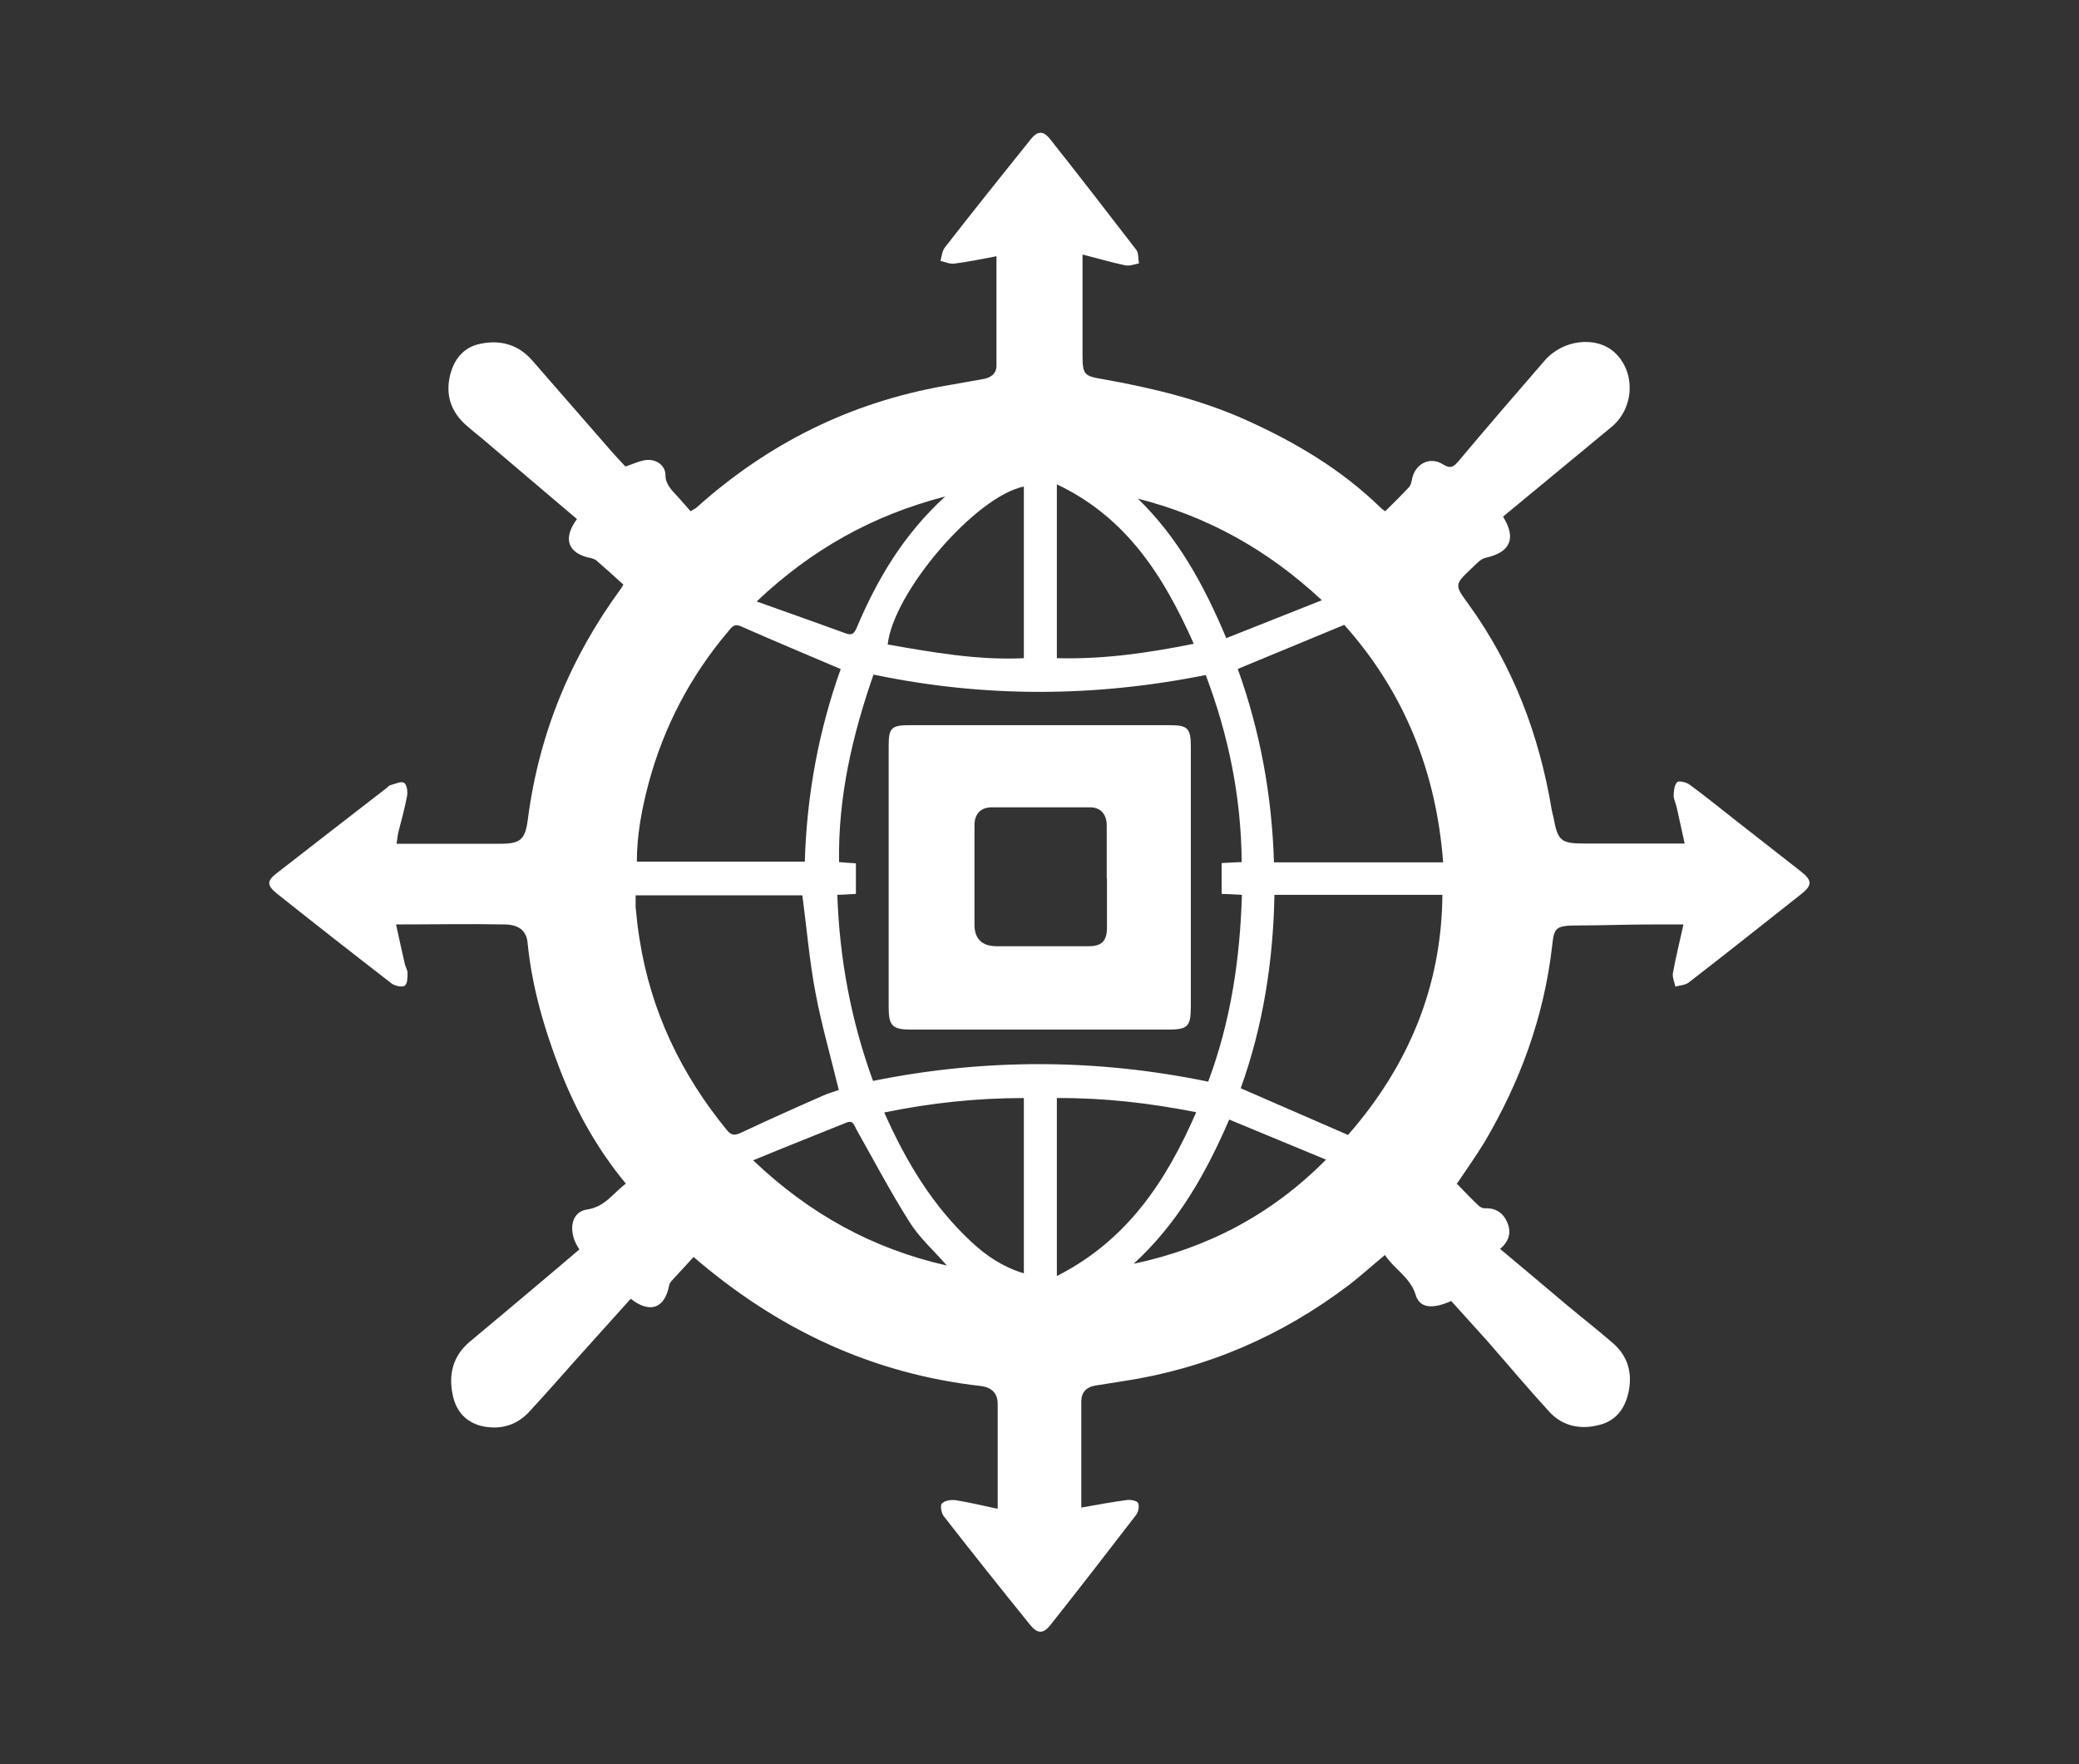
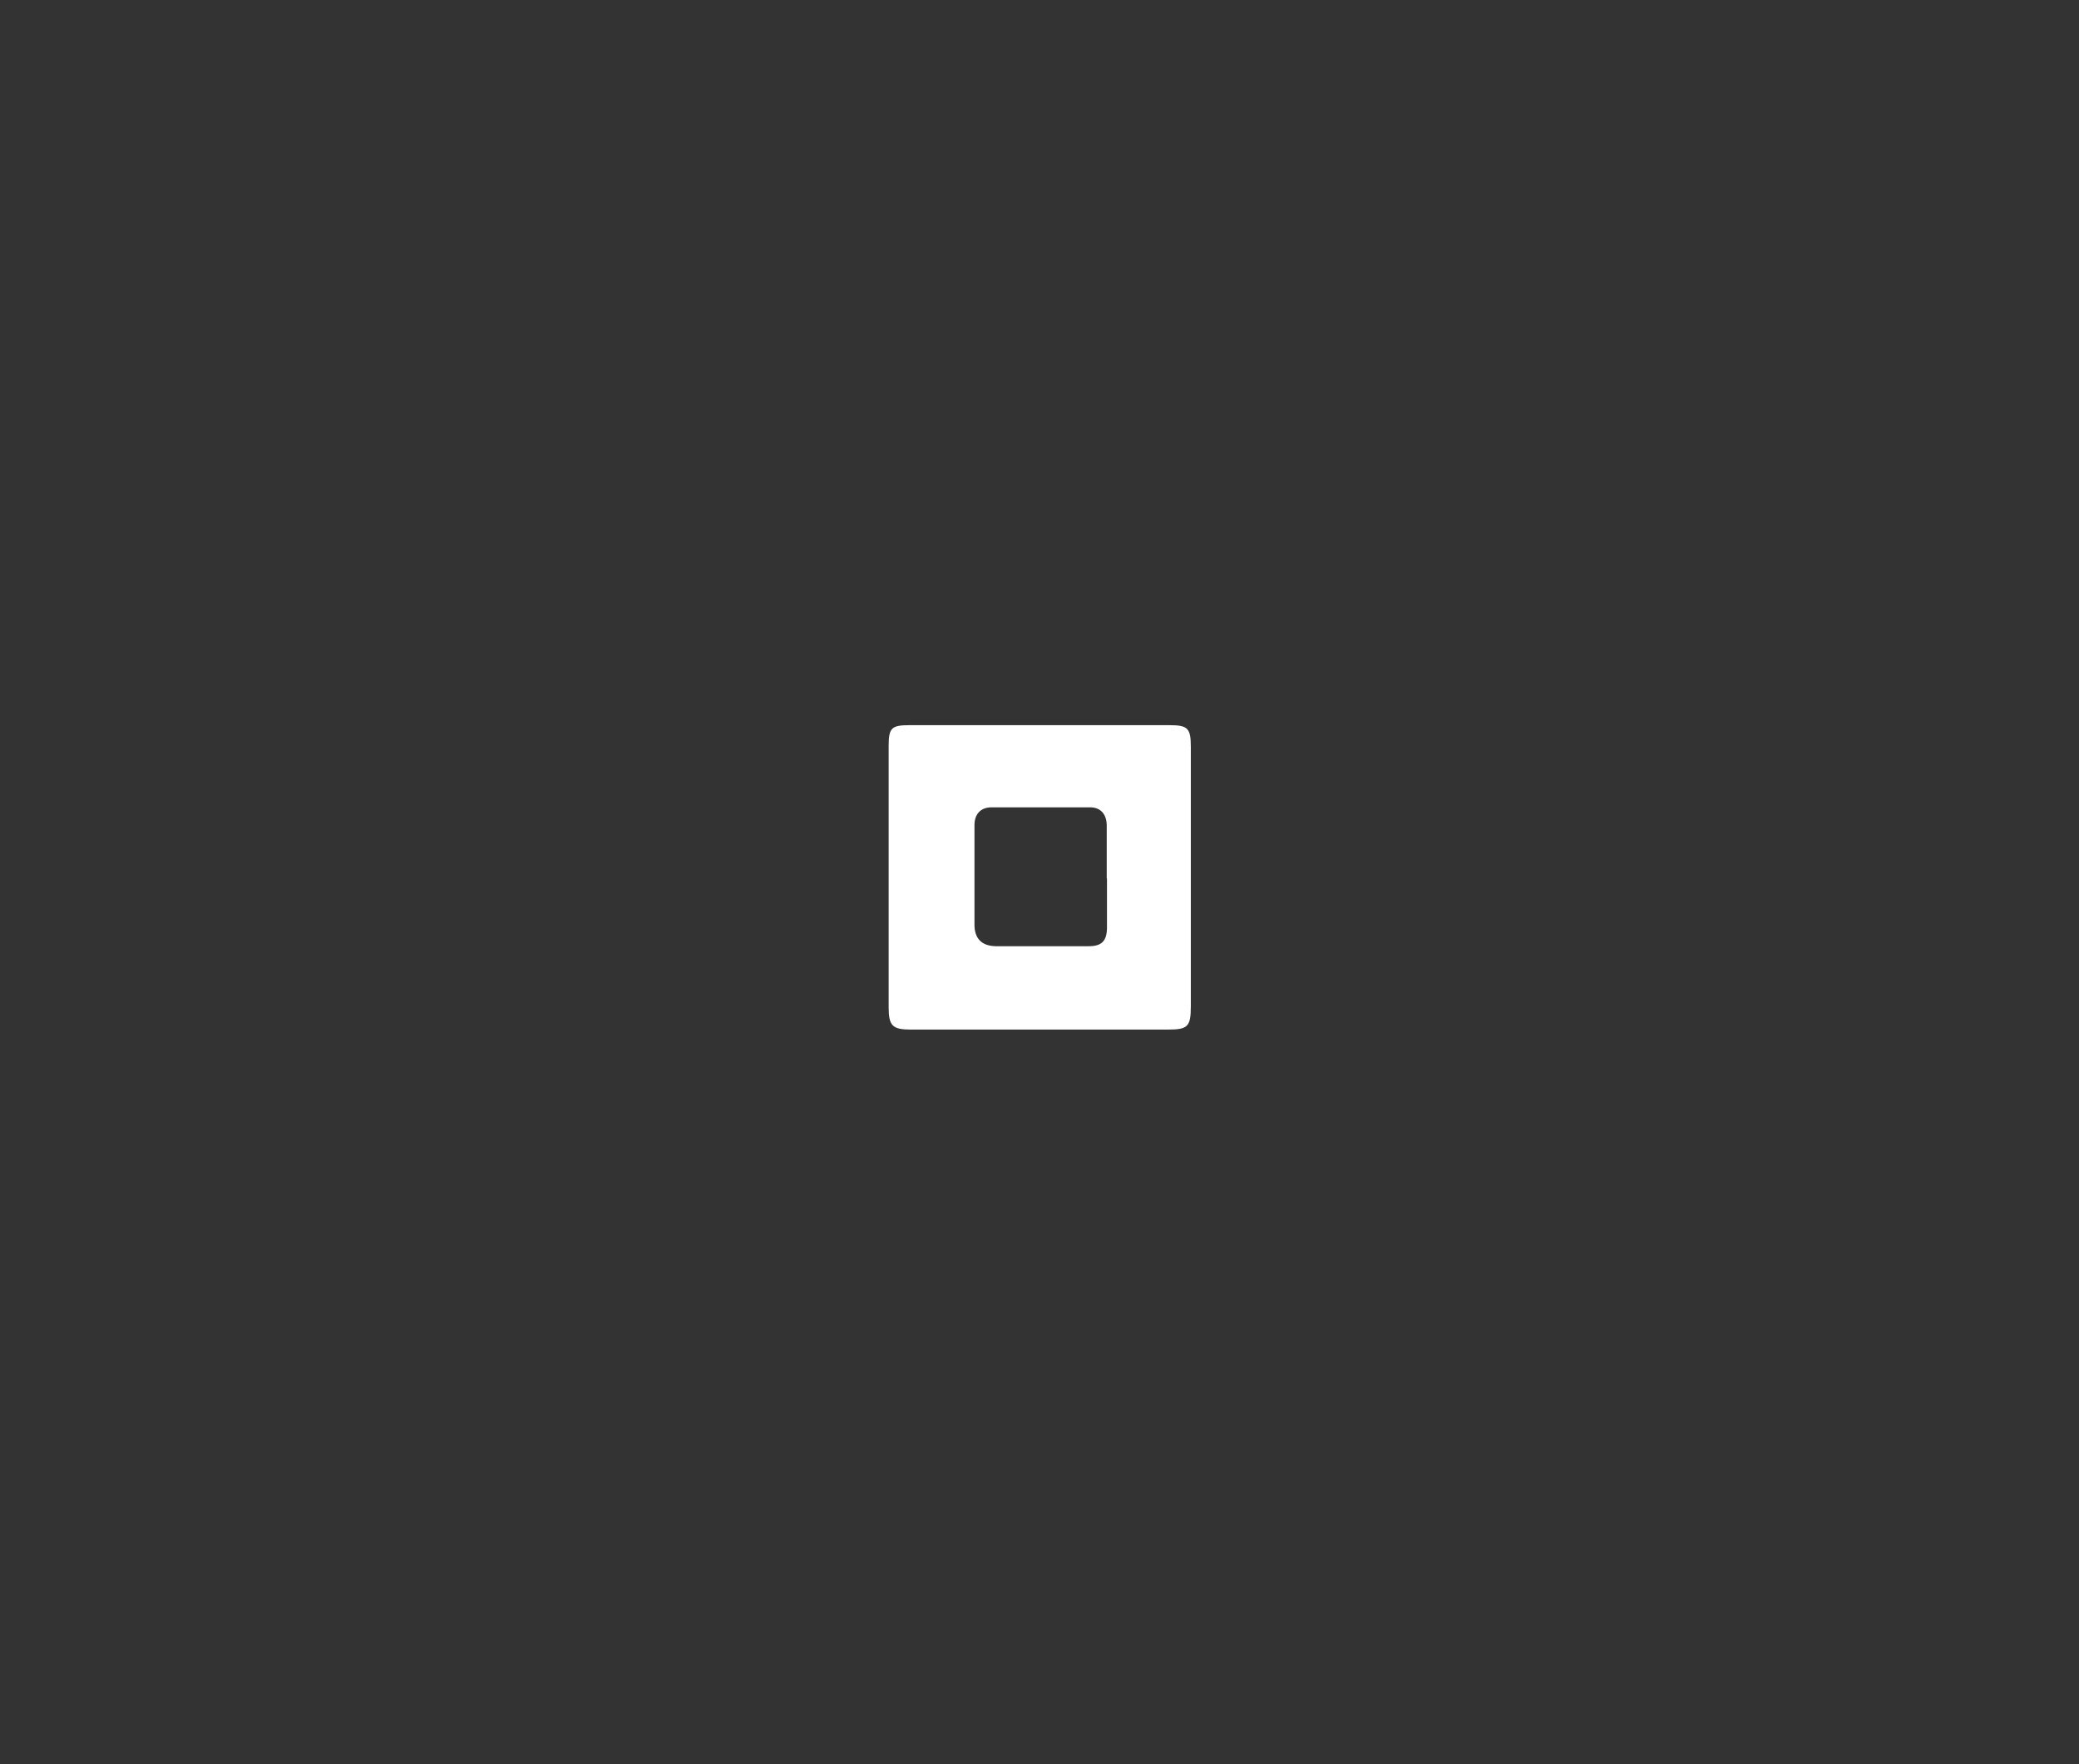
<svg xmlns="http://www.w3.org/2000/svg" id="_图层_1" data-name=" 图层 1" version="1.1" viewBox="0 0 850.4 721.6">
  <rect x="0" y="0" width="850.4" height="721.6" fill="#333333" stroke="none" />
  <defs>
    <style>
      .cls-1 {
        fill: #fff;
        stroke-width: 0px;
      }
    </style>
  </defs>
-   <path class="cls-1" d="M595.7,483.9c3.1,3.2,6,6.3,9.1,9.2.6.6,1.8,1.2,2.7,1.1,4.4-.2,7.5,2,9.1,5.9s.8,7.5-3,10.7c9.3,7.8,18.5,15.5,27.6,23.2,6.1,5.1,12.4,10,18.5,15.3,5.7,4.9,7.9,11.4,6.7,18.7-1.2,7.2-4.7,12.9-12.2,14.8-7.6,2-14.9.6-20.4-5.3-8.7-9.5-16.9-19.3-25.4-29-4.9-5.5-9.9-10.9-14.8-16.4-7.5,3.4-12.9,3-14.5-2.4-2.2-7.3-8.7-10.5-12.6-16.4-5.1,4.2-9.6,8.3-14.5,12.1-27.5,20.9-58.3,34.3-92.6,39.5-3.8.6-7.6,1.2-11.4,1.8-3.5.6-5.6,2.6-5.7,6.3v43.6c6.7-1.2,12.7-2.3,18.7-3.1,1.5-.2,4,.3,4.5,1.2.6,1.2.2,3.6-.7,4.8-11.6,15.1-23.3,30.2-35.1,45.1-2.9,3.7-5.3,3.7-8.3,0-11.9-14.7-23.7-29.5-35.3-44.4-1.1-1.3-1.6-4.6-.8-5.3,1.2-1.2,3.8-1.6,5.8-1.3,5.5.9,10.8,2.2,17,3.5v-42.9c0-4.4-2.5-6.7-6.7-7.3-44.6-5-83.2-23.1-117.7-52.8-2.8,3.1-5.9,6.4-9,9.8-.4.5-.9,1.2-1,1.9-1.8,9.3-7.8,11.6-15.7,5.4-7.5,8.3-14.9,16.6-22.4,24.9-6.4,7.2-12.7,14.4-19.3,21.5-4.9,5.2-11.1,7.1-18.1,5.9-7.2-1.3-11.6-6-13-12.9-1.8-8.3,0-15.9,6.8-21.7,9.8-8.2,19.5-16.3,29.2-24.5,5.3-4.4,10.6-9,15.8-13.4-4.9-7-3.6-15.4,3.1-16.3,7.4-1.1,10.7-6.7,15.9-10.6-11.6-14-20.2-29.4-26.7-46-6.6-17-11.7-34.3-13.5-52.5-.4-4.7-3.3-7.4-9.3-7.5-14.5-.3-28.9,0-44.5,0,1.2,5.6,2.4,10.9,3.6,16.2.3,1.3,1.2,2.6,1.1,3.8,0,1.8,0,4.3-1.2,5.1-1,.7-3.8,0-5.1-.8-15.8-12.2-31.5-24.5-47.1-36.9-4.3-3.5-4.2-5.3.2-8.6,14.8-11.5,29.6-23,44.5-34.5.6-.4,1.1-1.2,1.8-1.3,1.9-.5,4.3-1.7,5.5-.9s1.5,3.6,1.2,5.4c-.9,4.9-2.3,9.8-3.5,14.6-.4,1.4-.4,2.8-.8,4.9h42.3c8.3,0,10.3-1.6,11.4-9.9,4.5-34.9,17.4-66.3,38.2-94.6.3-.4.4-.8.9-1.5-3.6-3.3-7.4-6.7-11.1-9.9-.5-.4-1.2-.7-2-.9-9.6-1.8-11.9-7.9-5.9-16-12.8-10.9-25.7-21.8-38.5-32.7-2.5-2.1-5.1-4.1-7.5-6.3-5.9-5.6-7.8-12.4-5.8-20.2,1.7-6.5,5.7-11.2,12.3-12.5,8.2-1.7,15.5.3,21.2,6.8,10.4,11.9,20.8,23.9,31.2,35.8,2.4,2.8,5,5.5,6.9,7.6,3.4-1.1,6.1-2.5,9-2.7,3.9-.2,7.4,2.4,7.4,6.2s2.6,6.2,5,8.8c1.8,2,3.5,4,5.3,6,1.2-.8,2-1.1,2.4-1.5,29.2-26.2,62.9-43,101.6-49.8,5.1-.9,10.2-1.8,15.3-2.7,3.2-.5,5.8-2,5.8-5.6v-44.7c-5.9,1.1-11.5,2.3-17.2,3-1.8.3-3.8-.7-5.7-1.1.5-1.9.7-4.1,1.8-5.5,11.5-14.8,23.3-29.5,35-44.1,2.9-3.7,5.3-3.8,8.2,0,11.8,14.9,23.5,30,35.1,45.1,1,1.3.7,3.6,1.1,5.5-1.9.4-3.9,1.2-5.7.8-5.6-1.2-11.1-2.8-17.4-4.4v40.7c0,8.3.4,9,8.5,10.3,20.2,3.6,40.1,8.4,58.9,16.9,20.1,9.1,38.7,20.2,54.6,35.7.5.5,1.2.9,1.8,1.4,3.4-3.3,6.6-6.5,9.8-9.9.6-.7.9-1.9,1.1-2.8,1-6.5,7.2-10,12.7-6.5,3.2,2,4.4,1,6.4-1.3,11.6-13.8,23.3-27.4,35.2-41.1,7.5-8.7,21.1-10.2,28.6-3.4,8.8,8.1,8.1,22.8-1.2,30.5-14.8,12.2-29.6,24.5-44.4,36.7,5.6,9,2.9,14.6-7,16.8-2.1.4-4.1,2.7-5.8,4.3-7.1,6.7-7.1,6.8-1.4,14.6,18.3,25.3,29,53.5,34.1,84.1.2,1,.4,2,.7,3,1.8,9.9,3,10.9,13,10.9h40.7c-1.2-5.3-2.2-10.2-3.3-15-.4-1.6-1.2-3.1-1.2-4.7s.3-4.3,1.4-5.4c.7-.7,3.7,0,5.1,1,6,4.4,12,9.2,17.8,13.8,9.2,7.2,18.4,14.4,27.6,21.6,4.9,3.8,4.9,5.8,0,9.6-15.2,12-30.4,24.1-45.7,35.9-1.4,1.1-3.6,1.2-5.5,1.7-.4-1.9-1.3-3.8-1-5.6,1.2-6.5,2.8-13,4.3-19.8h-13.7c-9.8,0-19.5.4-29.3.4s-9.9,1-10.8,9.2c-3.4,28.5-13,54.7-27.5,79.3-3.6,5.9-7.6,11.5-11.6,17.5h0l.4-.2-.4-.4ZM493.1,276.1c-45.4,9.1-90.5,9.3-135.8-.2-8.7,25-14.5,50.1-14.1,76.7,2.6.2,4.7.4,6.9.5v12.5c-2.6.2-4.9.3-7.6.4.9,26.4,5.7,51.7,14.6,76.1,46-9.3,91.5-9.1,137.1.3,9.3-24.9,13-50.2,13.8-76.4-3-.2-5.5-.3-8.3-.4v-12.6c3.1-.2,5.5-.3,8.2-.4-.2-26.7-5.4-51.9-14.7-76.5h-.1ZM328.3,366.2h-68.3v4.8c.4,4.4.9,8.8,1.6,13.1,4.6,29.4,17,55.3,35.8,78.2,2,2.4,3.5,2,5.9.9,11.1-5.2,22.2-10.2,33.4-15.1,2.2-1,4.6-1.6,6.4-2.3-3.3-13.6-7-26.4-9.5-39.6-2.5-13.1-3.6-26.5-5.4-40h.2-.1ZM507.5,445.1c14.9,6.5,29.2,12.7,43.9,19.1,24.4-27.9,38.3-60.3,38.6-98.2h-68.7c-.5,27.3-4.7,53.9-13.8,79.1h0ZM550,255.5c-14.9,6.2-29,12-43.7,18.1,9.1,25.3,14,51.7,14.8,79.1h69.2c-2.8-37.2-16-69.8-40.5-97.2h.2ZM344,273.7c-14.1-6-27.7-11.7-41.1-17.6-2.8-1.2-3.7.7-5,2.1-15.5,18.3-26.4,39.1-32.6,62.2-2.8,10.5-4.8,21.2-4.8,32h68.7c.8-27.5,5.8-54,14.7-78.8h.1ZM418.8,520.8v-71.7c-19.3,0-38,2-57.1,5.9,8.9,20.1,19.8,38.2,35.6,52.9,6.1,5.7,12.9,10.3,21.5,12.9h0ZM432.3,521.9c28.8-14.6,44.8-38.9,57-67-19.2-3.8-37.8-5.9-57-5.8v72.8h0ZM418.8,199c-19.7,4-53.3,43-55.7,64.6,18.4,3.2,36.7,6.5,55.7,5.6v-70.1h0ZM432.3,198.1v71.1c19,.5,37.2-2.1,56-5.9-12.2-27.4-27.3-51.6-56-65.2h0ZM308,474.5c23.3,22.2,49.2,36.3,79.3,43.1-5.4-6.2-11.4-11.5-15.4-18-7.7-12.2-14.4-24.9-21.5-37.5-1-1.8-1.4-4.2-4.3-2.9-12.4,5-24.8,9.9-38.1,15.4h0ZM463.7,516.9c30-6.4,56.2-19.9,78.7-42.6-13.7-5.7-26.5-11-39.6-16.4-9.8,22.7-21.4,42.8-39.1,59h0ZM465.3,203.8c16.5,16,27.2,35.5,36.3,57.2,13.1-5.2,25.7-10.2,39.1-15.5-22.4-20.9-47.1-34.4-75.4-41.6h0ZM386.5,203.1c-29.7,7.7-54.6,21.7-77,42.9,12.9,4.6,24.8,8.8,36.6,13.1,2.5.9,3.4-.2,4.3-2.3,8.4-19.9,19.2-38.2,36.2-53.7h-.1Z" />
  <path class="cls-1" d="M425.2,296.6h53.3c7.4,0,8.6,1.3,8.6,8.9v80.7c0,26.9,0,16.9,0,25.3s-1.2,9.6-9.4,9.6h-105.1c-7.5,0-9.1-1.5-9.1-9.1v-107c0-7.3,1.2-8.4,8.5-8.4h53.3,0ZM452.7,359.4h0v-21.7c0-4.7-2.5-7.5-6.8-7.5h-40.3c-4.5,0-7,2.8-7,7.3v40.7c0,5.7,3,8.7,8.7,8.8h38.1c5.3,0,7.4-2.2,7.4-7.7v-20h-.1Z" />
</svg>